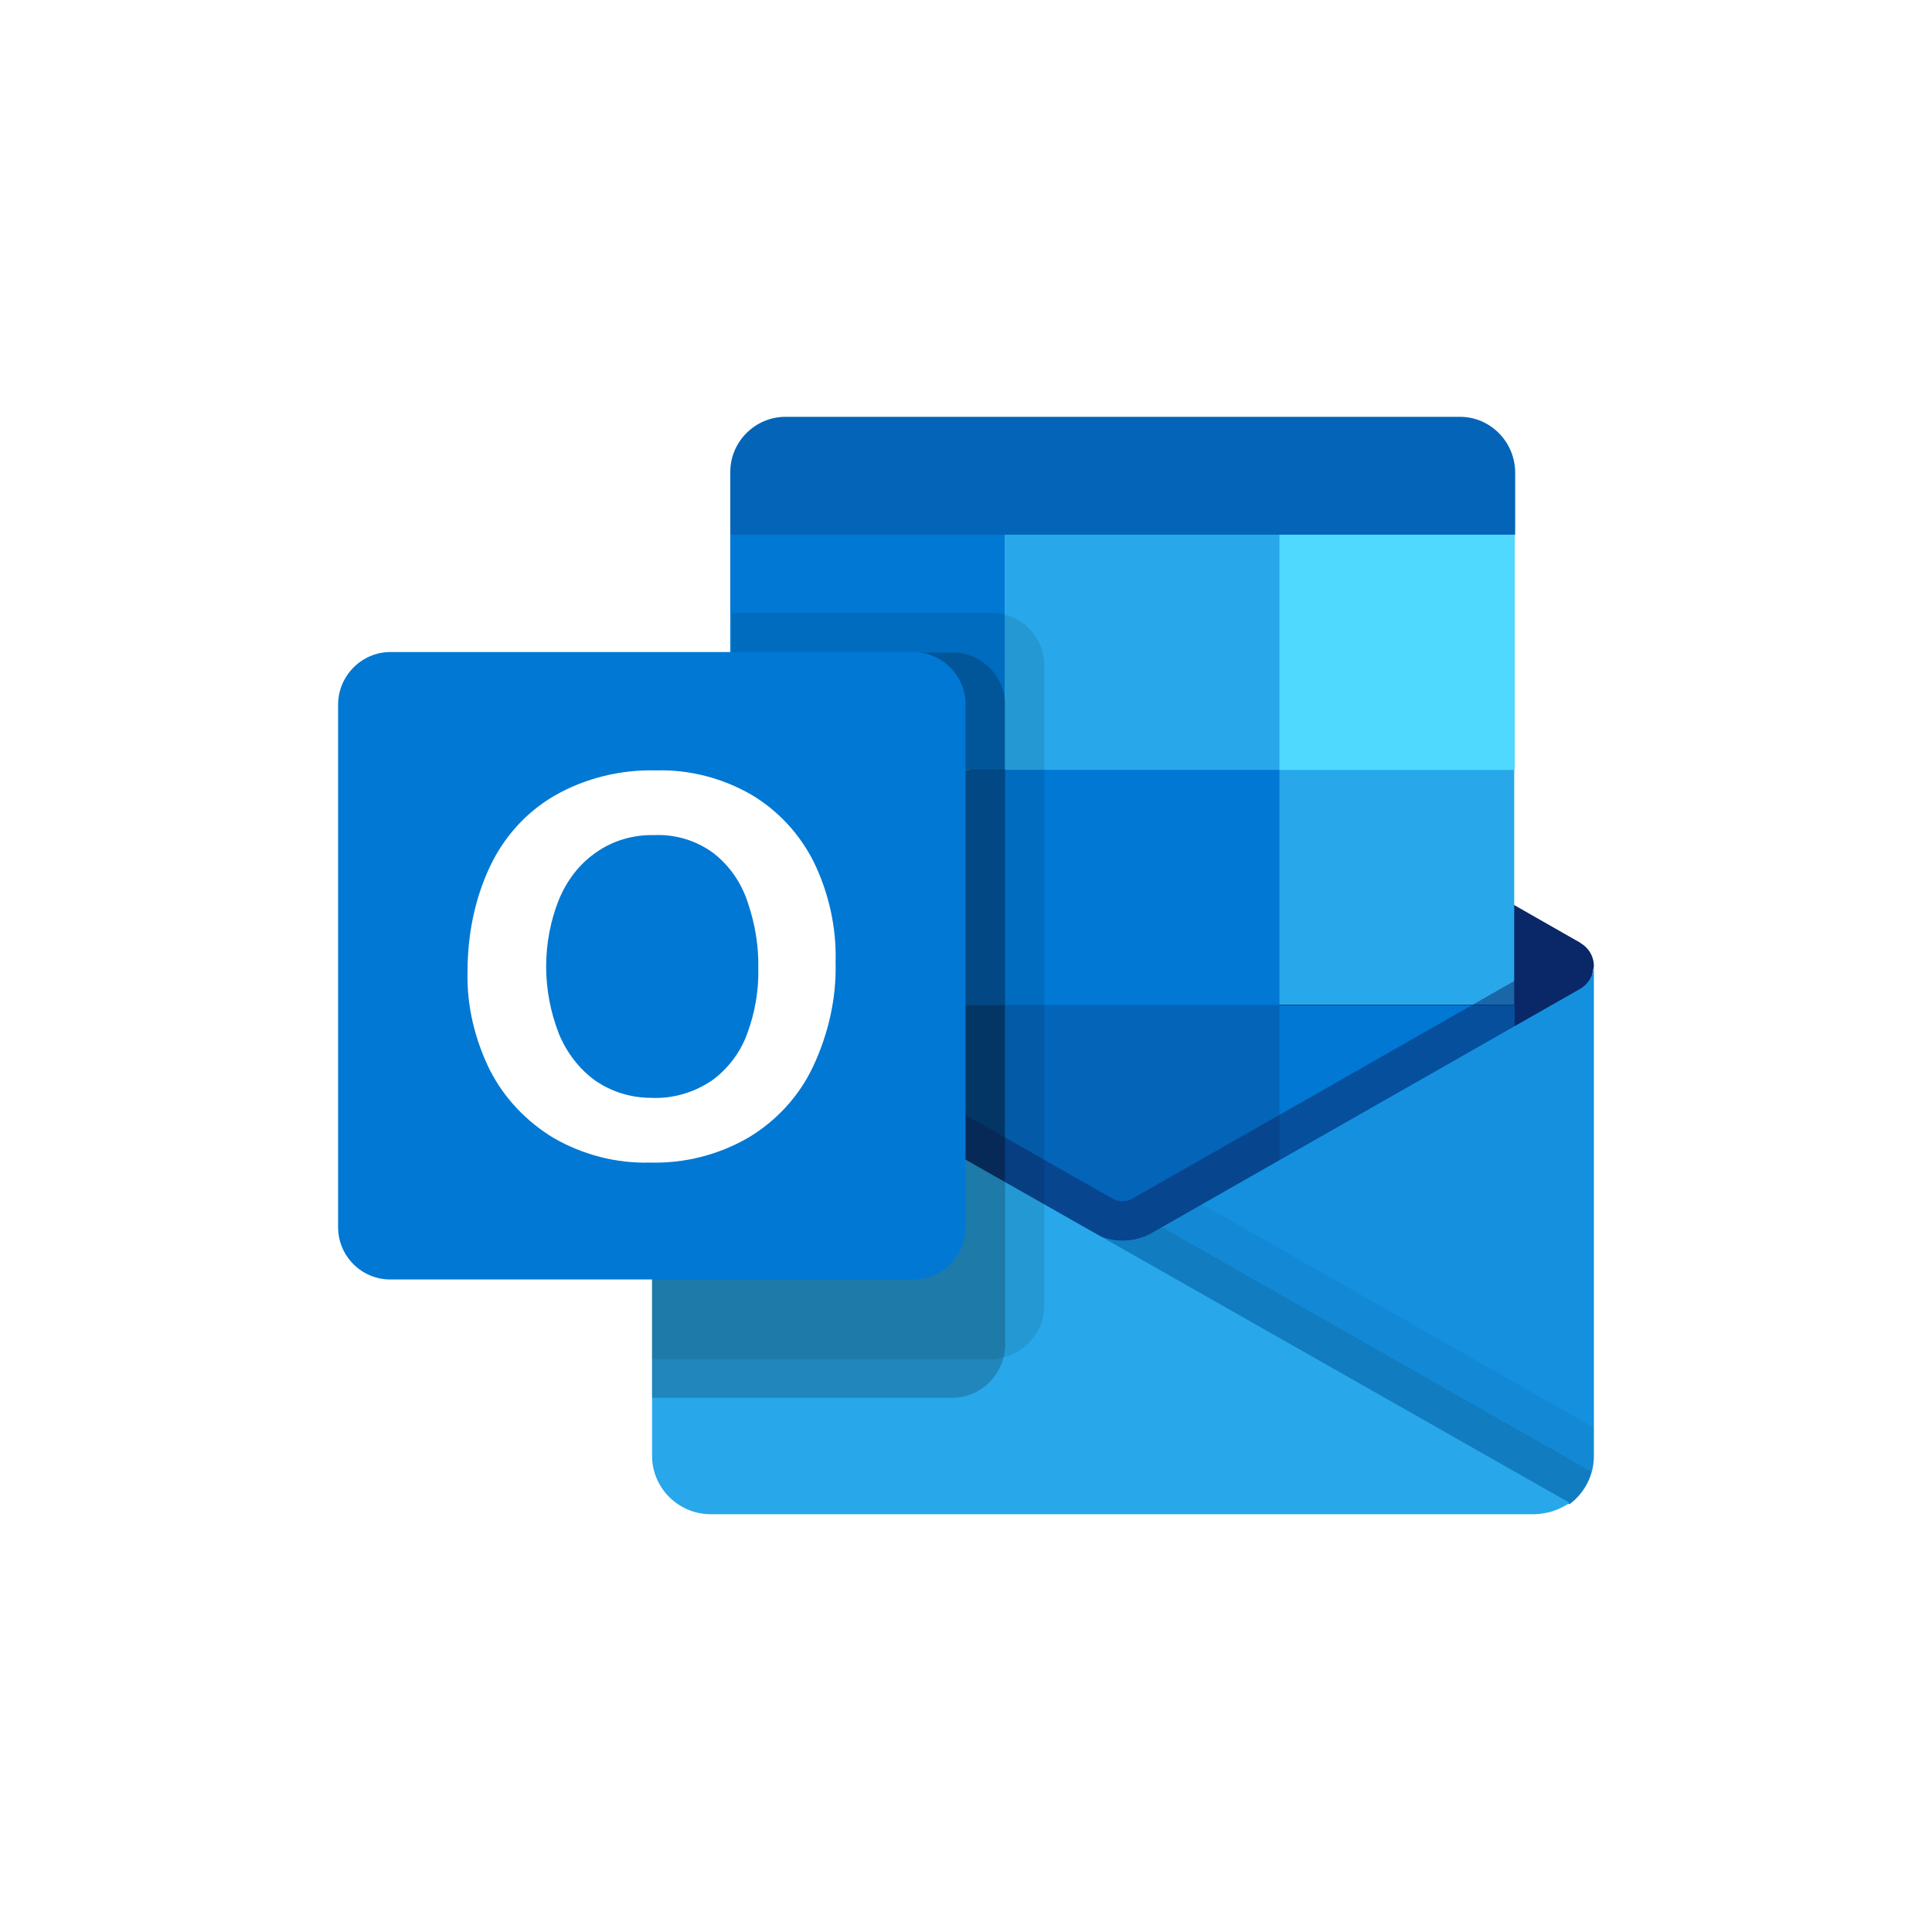
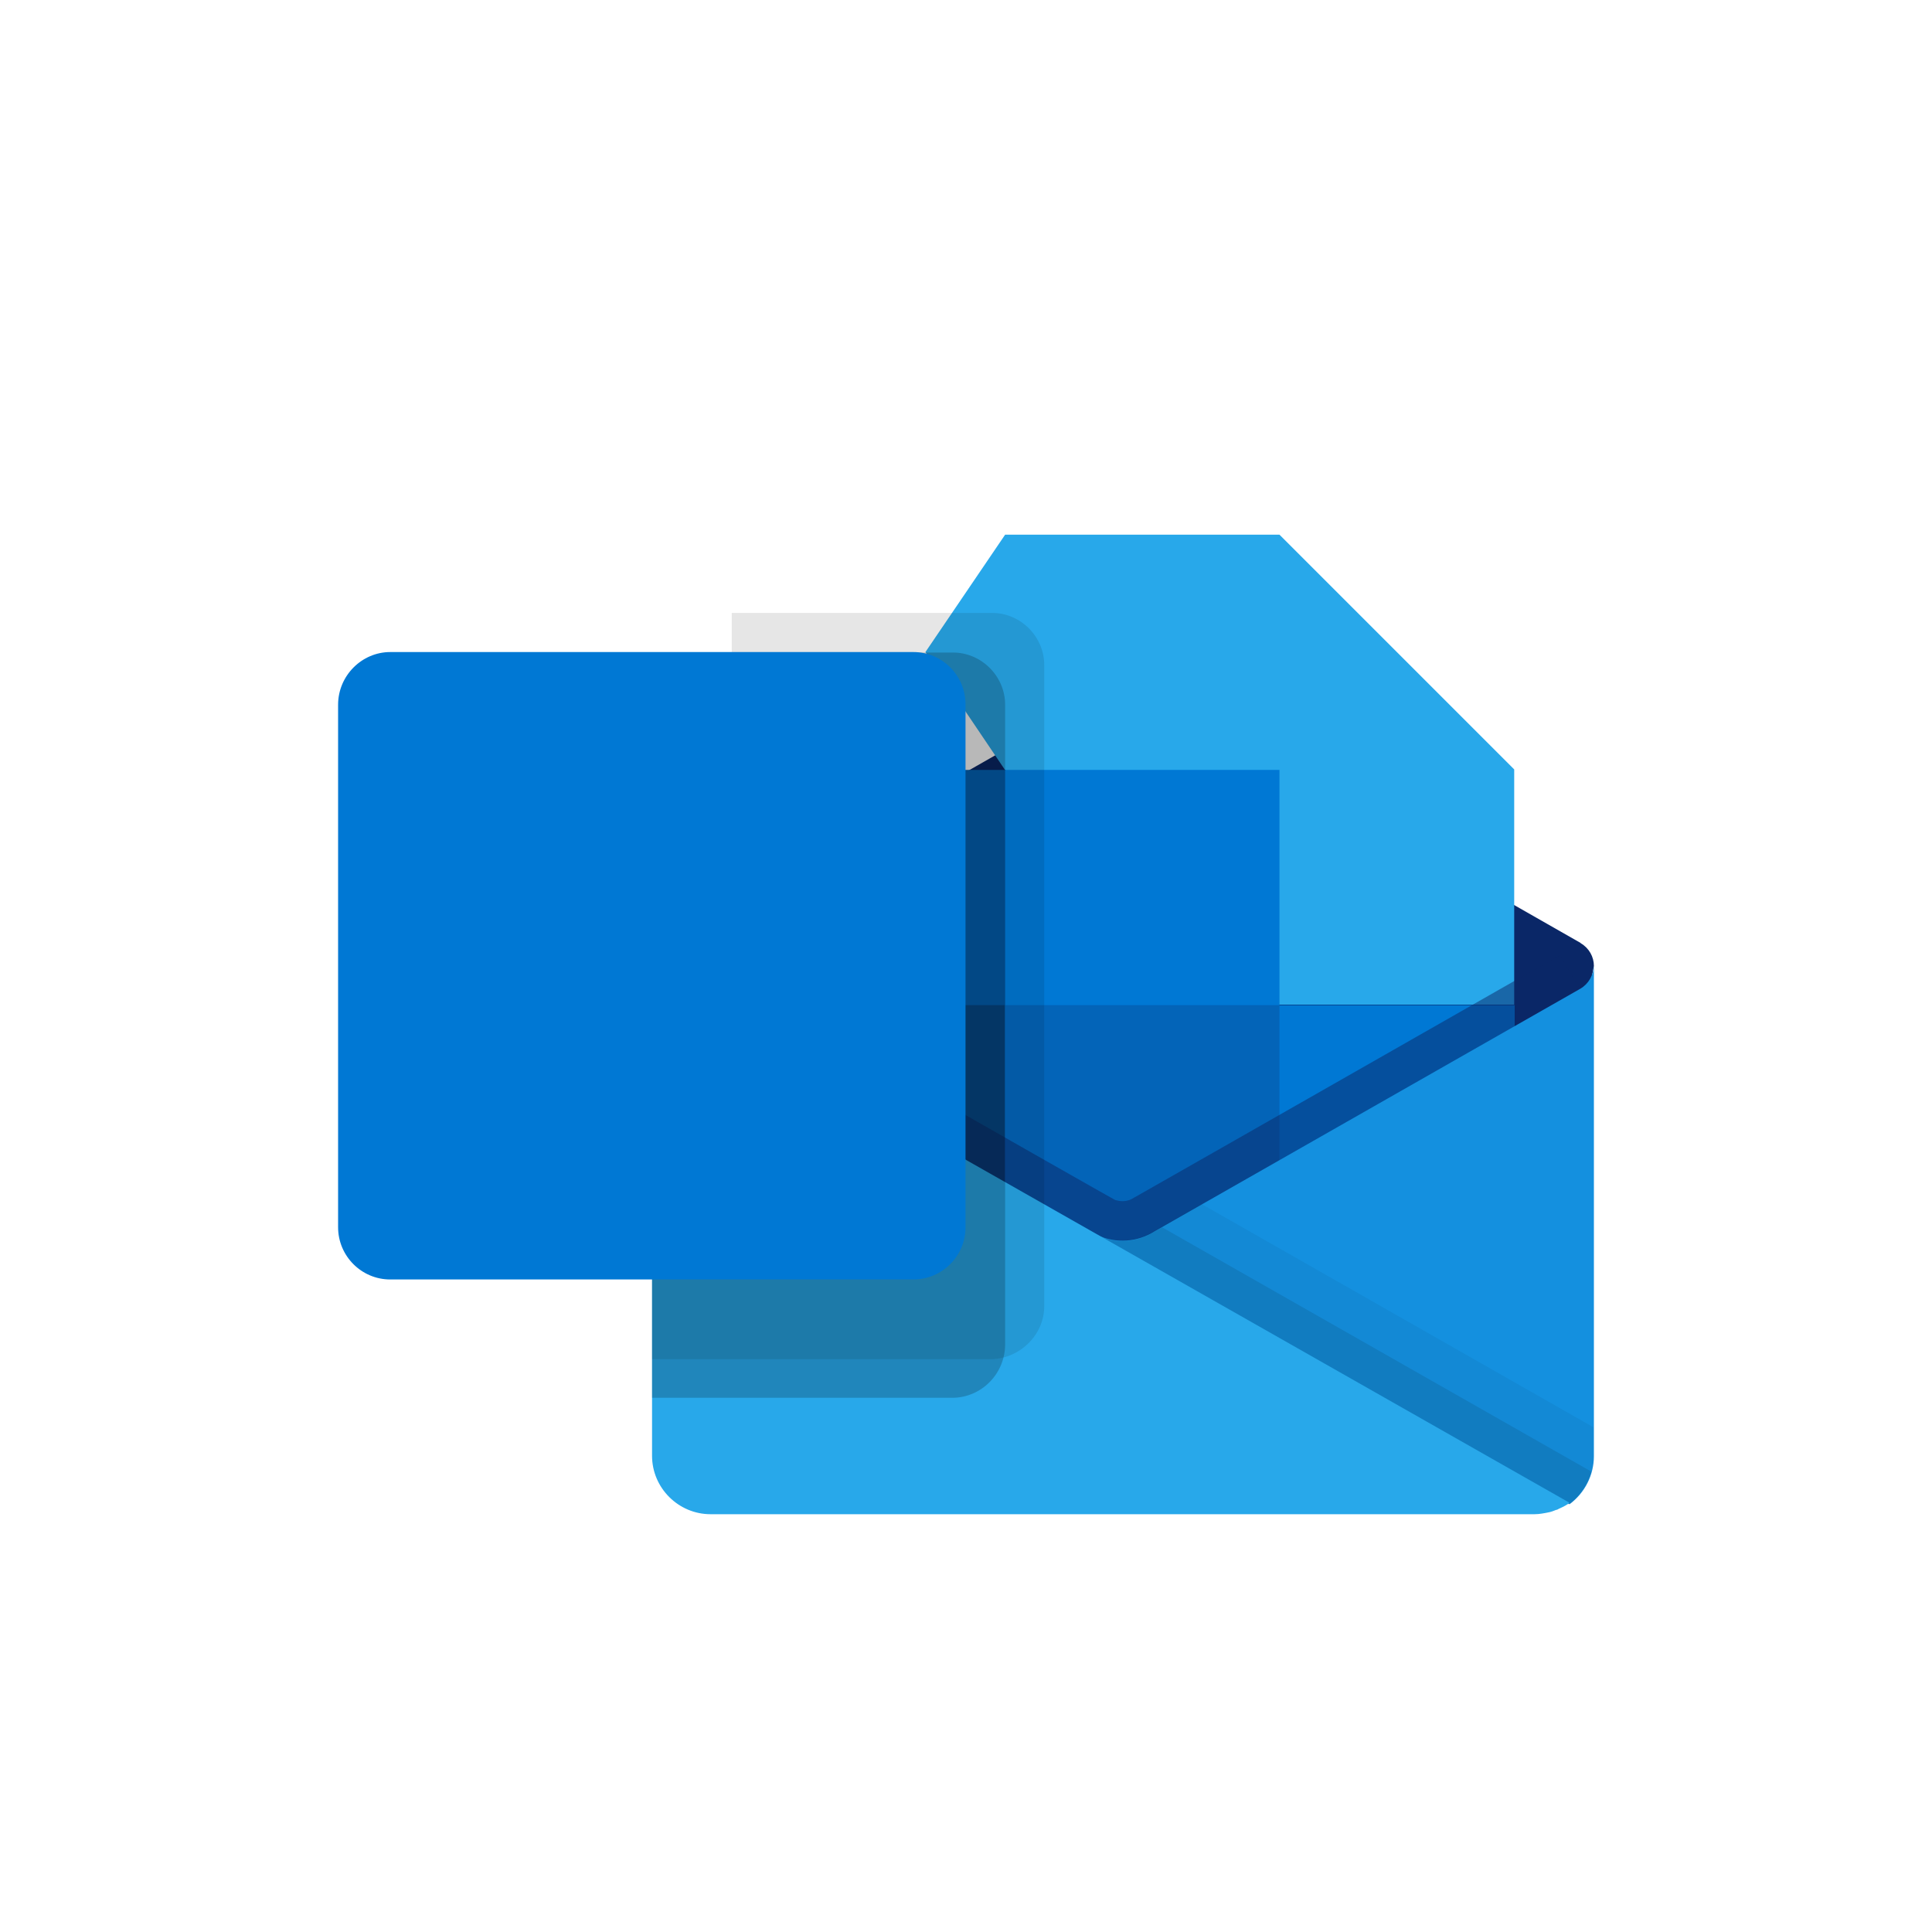
<svg xmlns="http://www.w3.org/2000/svg" version="1.1" id="Layer_1" x="0px" y="0px" width="400px" height="400px" viewBox="0 0 400 400" enable-background="new 0 0 400 400" xml:space="preserve">
  <rect fill="#FFFFFF" width="400" height="400" />
  <g>
    <g>
-       <path fill="#0364B8" d="M302.3,86.3H162.6c-6.2,0-11.4,5.1-11.4,11.4v13l78.7,24.3l83.8-24.3v-13    C313.6,91.4,308.5,86.3,302.3,86.3z" />
-       <path fill="#0A2767" d="M327.1,211.4c1.2-3.7,2.2-7.5,2.9-11.4c0-1.9-1-3.7-2.7-4.7l-0.1-0.1l0,0l-88-50.2    c-0.3-0.3-0.8-0.4-1.2-0.7c-3.4-1.7-7.5-1.7-10.8,0c-0.4,0.2-0.8,0.4-1.2,0.7l-88,50.2l0,0l-0.1,0.1c-1.6,1-2.7,2.8-2.7,4.7    c0.7,3.9,1.6,7.7,2.9,11.4l93.2,68.3L327.1,211.4z" />
+       <path fill="#0A2767" d="M327.1,211.4c1.2-3.7,2.2-7.5,2.9-11.4c0-1.9-1-3.7-2.7-4.7l-0.1-0.1l0,0l-88-50.2    c-0.3-0.3-0.8-0.4-1.2-0.7c-3.4-1.7-7.5-1.7-10.8,0c-0.4,0.2-0.8,0.4-1.2,0.7l-88,50.2l0,0l-0.1,0.1c-1.6,1-2.7,2.8-2.7,4.7    l93.2,68.3L327.1,211.4z" />
      <path fill="#28A8EA" d="M264.9,110.7H208.1L191.6,135l16.4,24.3l56.8,48.7h48.7v-48.7L264.9,110.7z" />
    </g>
-     <path fill="#0078D4" d="M151.2,110.7H208v48.7h-56.8V110.7z" />
-     <path fill="#50D9FF" d="M264.9,110.7H313.6v48.7H264.9V110.7L264.9,110.7z" />
    <path fill="#0364B8" d="M264.9,208.1L208.1,159.4h-56.8v48.7l56.8,48.7l87.9,14.4L264.9,208.1z" />
    <path fill="none" d="M151.4,110.7h162.2" />
    <path fill="#0078D4" d="M208.1,159.4H264.9v48.7H208.1V159.4z" />
    <path fill="#064A8C" d="M151.2,208.1H208v48.7h-56.8V208.1z" />
    <path fill="#0078D4" d="M264.9,208.1H313.6v48.7H264.9V208.1L264.9,208.1z" />
    <g>
      <path fill="#0A2767" fill-opacity="0.498" d="M234,274.9L138.2,205l4-7c0,0,87.2,49.7,88.6,50.4c1.101,0.399,2.3,0.399,3.4-0.101    c1.3-0.7,88.8-50.6,88.8-50.6l4.1,7L234,274.9z" />
      <path fill="#1490DF" d="M327.2,204.7L327.2,204.7L327.2,204.7L239.1,254.9c-3.6,2.3-8.1,2.6-11.899,0.8l30.7,41.1L325,311.4l0,0    c3.1-2.301,5-6,5-9.9V200C329.9,201.9,328.9,203.7,327.2,204.7L327.2,204.7z" />
      <path fill-opacity="0.047" d="M329.9,301.5v-6L248.8,249.3l-9.8,5.5c-3.6,2.3-8.1,2.601-11.9,0.8l30.7,41.101l67.101,14.6l0,0    C328,309.1,329.9,305.4,329.9,301.5L329.9,301.5z" />
      <path fill-opacity="0.098" d="M329.5,304.7L240.6,254.1L239,255c-3.6,2.3-8.1,2.6-11.9,0.8l30.7,41.101l67.101,14.6l0,0    C327.1,309.7,328.8,307.3,329.5,304.7L329.5,304.7z" />
      <path fill="#28A8EA" d="M137.8,204.8L137.8,204.8L137.8,204.8l-0.3-0.3c-1.6-1-2.5-2.7-2.5-4.6v101.5c0,6.699,5.5,12.1,12.1,12.1    h170.6c1,0,2-0.2,3-0.4c0.5-0.1,1-0.3,1.5-0.5c0.2,0,0.3-0.1,0.5-0.199c0.7-0.301,1.3-0.601,1.899-1l0.301-0.301L137.8,204.8z" />
      <path fill-opacity="0.098" d="M216.2,270.4V137.7c0-5.9-4.9-10.8-10.8-10.8h-53.9v60.6l-13.7,7.8l0,0l-0.1,0.1    c-1.6,1-2.7,2.8-2.7,4.7v81.3l0,0h70.3C211.3,281.2,216.2,276.3,216.2,270.4z" />
      <path fill-opacity="0.2" d="M208.1,278.5V145.9c0-5.9-4.899-10.8-10.8-10.8h-45.8v52.4l-13.7,7.8l0,0l-0.1,0.1    c-1.6,1-2.7,2.8-2.7,4.7v89.3l0,0h62.3C203.2,289.3,208,284.5,208.1,278.5z M208.1,262.3V145.9c0-5.9-4.899-10.8-10.8-10.8h-45.8    v52.4l-13.7,7.8l0,0l-0.1,0.1c-1.6,1-2.7,2.8-2.7,4.7v73.1l0,0h62.3C203.2,273,208,268.2,208.1,262.3z M200,262.3V145.9    c0-5.9-4.9-10.8-10.8-10.8h-37.7v52.4l-13.7,7.8l0,0l-0.1,0.1c-1.6,1-2.7,2.8-2.7,4.7v73.1l0,0h54.1C195,273,200,268.2,200,262.3z    " />
      <path fill="#0078D4" d="M80.8,135h108.3c6,0,10.8,4.9,10.8,10.8v108.3c0,6-4.9,10.801-10.8,10.801H80.8c-6,0-10.8-4.9-10.8-10.801    V145.9C70,139.9,74.9,135,80.8,135z" />
-       <path fill="#FFFFFF" d="M101.4,179.5c2.9-6.2,7.5-11.3,13.3-14.7c6.4-3.7,13.8-5.5,21.2-5.3c6.8-0.2,13.7,1.6,19.6,5    c5.6,3.3,10.1,8.2,13,14c3.1,6.4,4.7,13.5,4.5,20.7c0.2,7.5-1.5,14.899-4.7,21.7c-2.9,6.1-7.5,11.1-13.3,14.6    c-6.2,3.6-13.3,5.4-20.4,5.2c-7,0.2-13.9-1.601-20-5.101c-5.6-3.399-10.2-8.199-13.2-14.1c-3.1-6.3-4.8-13.3-4.6-20.4    C96.8,193.5,98.3,186.1,101.4,179.5L101.4,179.5z M115.7,214c1.6,3.9,4.2,7.3,7.5,9.7c3.5,2.399,7.5,3.6,11.7,3.6    c4.4,0.2,8.8-1.1,12.5-3.6c3.3-2.4,5.9-5.8,7.3-9.7c1.6-4.3,2.4-8.9,2.3-13.5c0.1-4.7-0.7-9.3-2.2-13.7c-1.3-4-3.7-7.5-7-10.1    c-3.6-2.7-8-4-12.4-3.8c-4.2-0.1-8.5,1.1-12,3.6c-3.5,2.4-6.1,5.9-7.7,9.8C112.2,195.1,112.2,205,115.7,214L115.7,214z" />
    </g>
-     <path fill="none" d="M70,70h259.9v260H70V70z" />
  </g>
</svg>